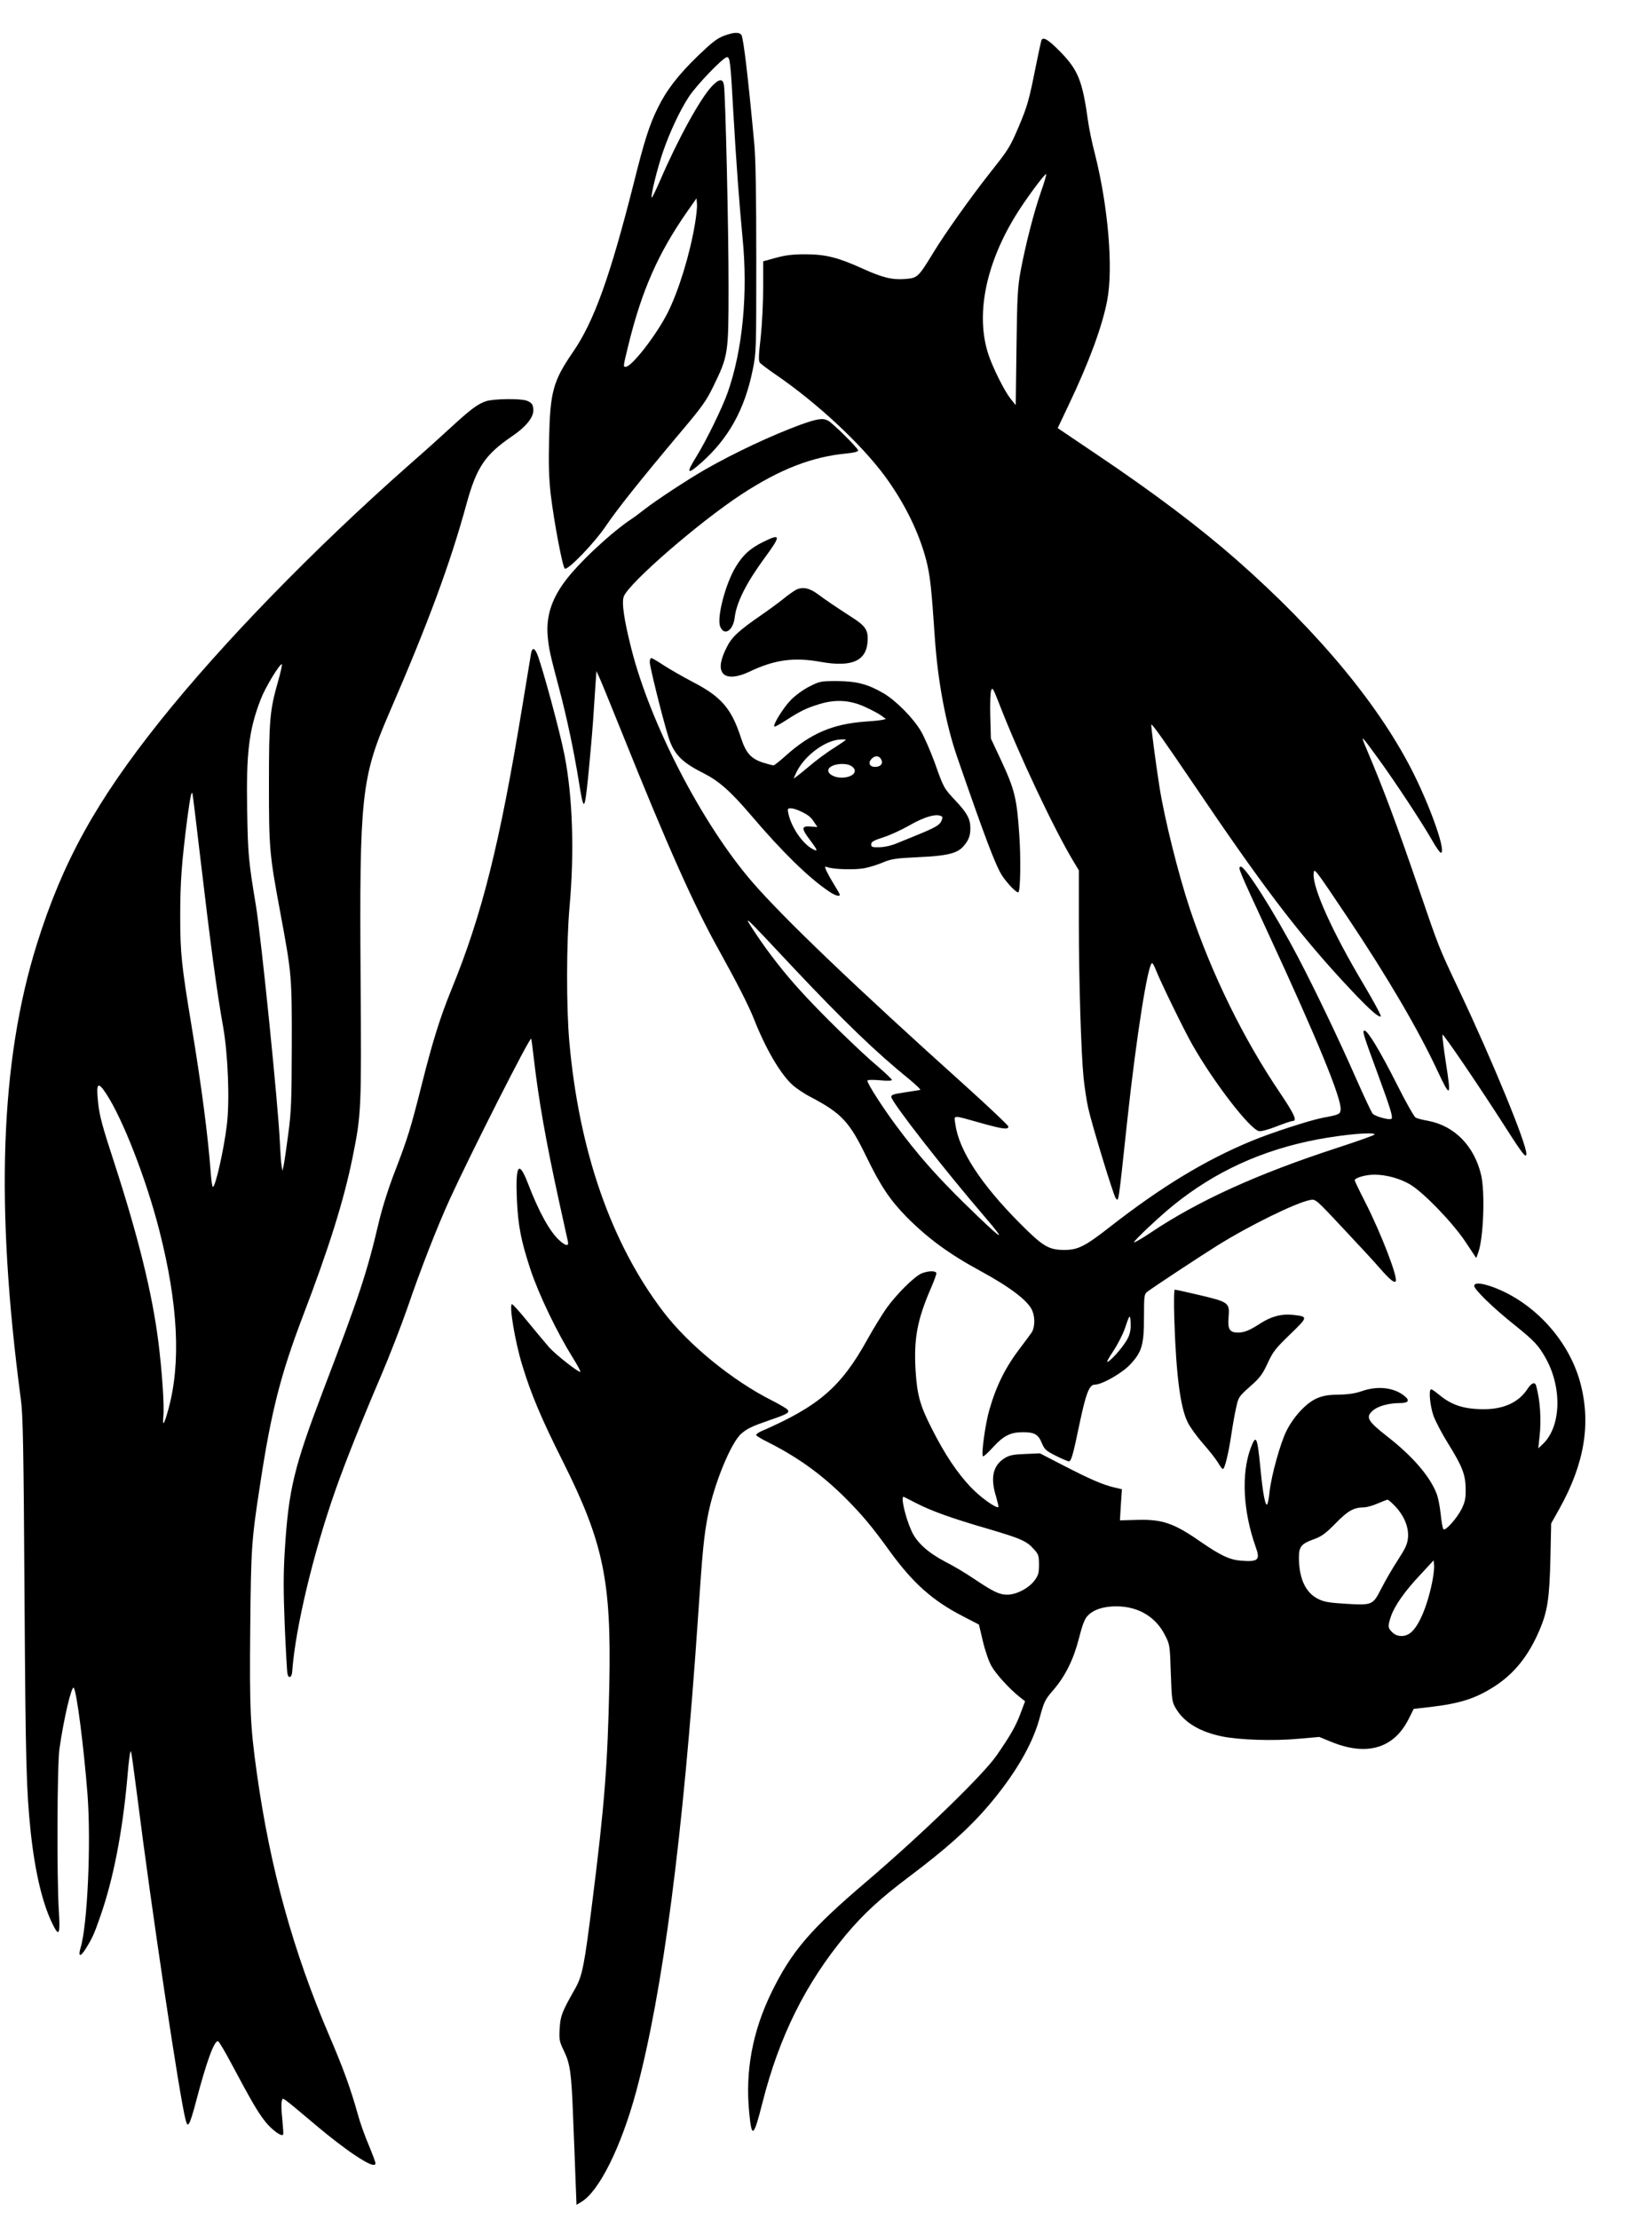
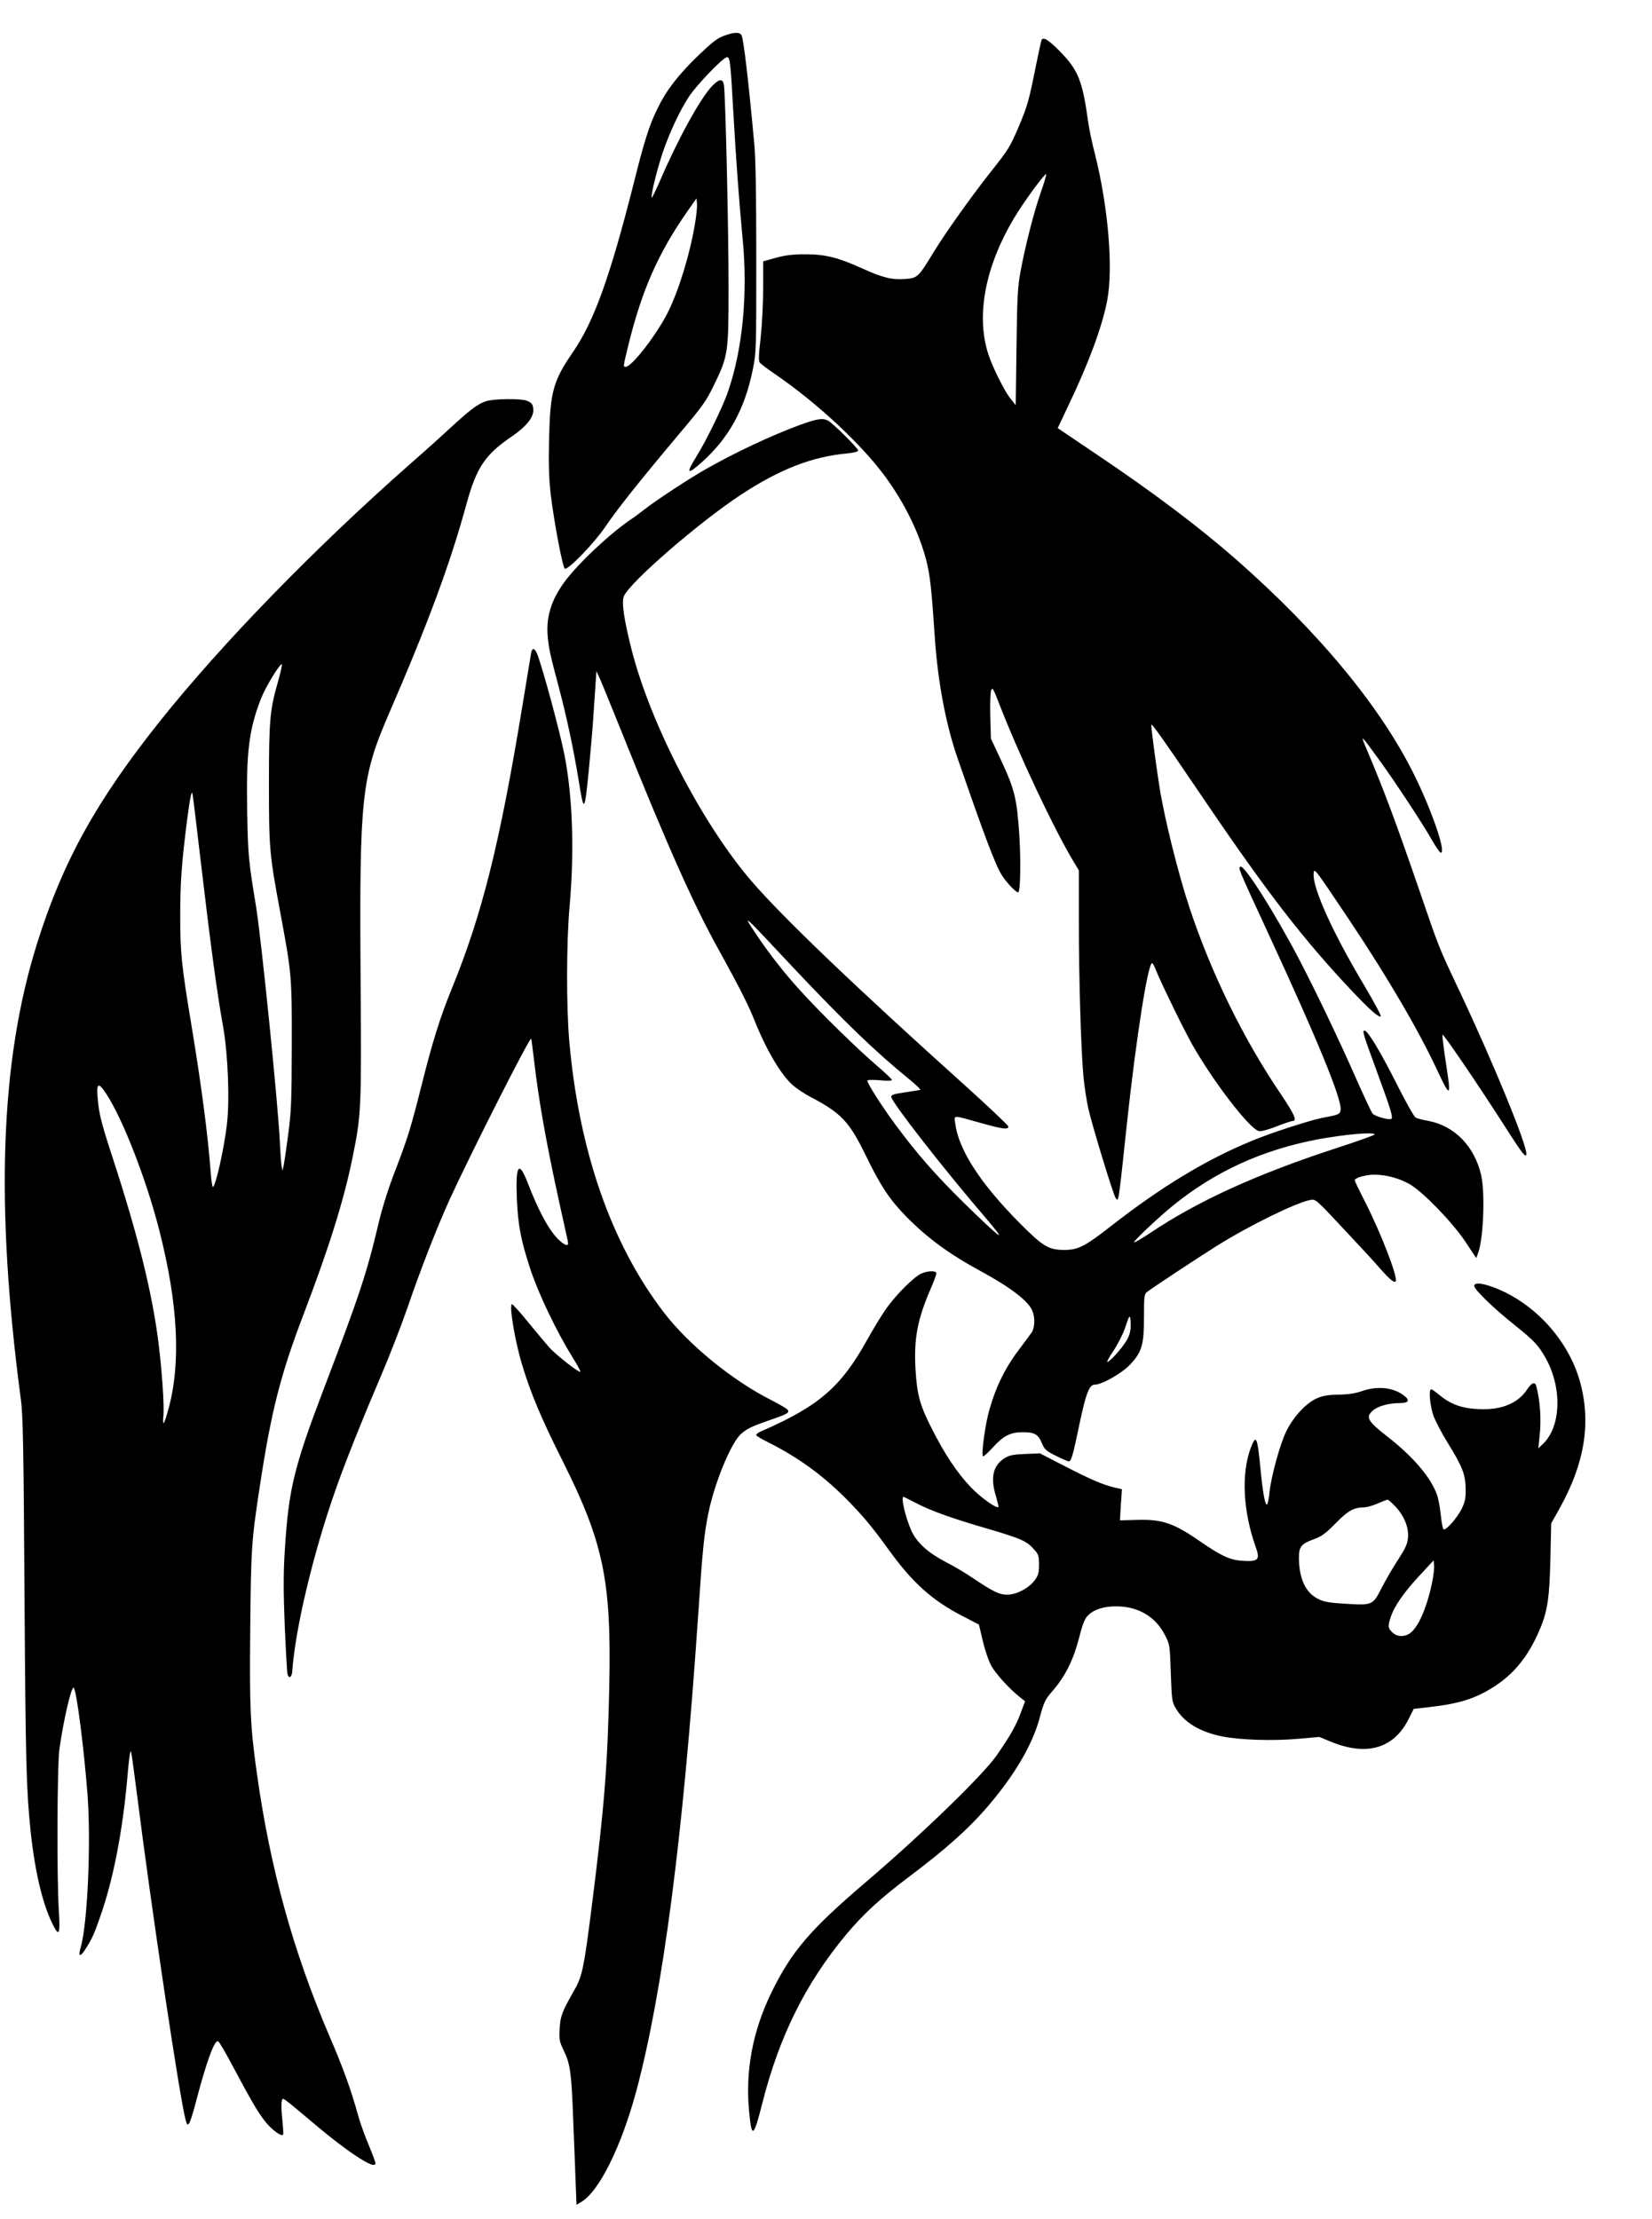
<svg xmlns="http://www.w3.org/2000/svg" version="1.0" width="808pt" height="1085pt" viewBox="0 0 1078 1447" preserveAspectRatio="xMidYMid meet">
  <g transform="translate(0,1447) scale(0.1,-0.1)" fill="#000000" stroke="none">
    <path d="M4721 14238 c-41 -15 -79 -45 -163 -126 -131 -126 -209 -227 -265 -342 -55 -110 -88 -214 -157 -490 -155 -613 -260 -905 -398 -1105 -129 -188 -148 -258 -155 -565 -4 -172 -1 -258 11 -365 22 -181 78 -477 92 -482 23 -8 192 167 265 275 78 115 218 291 484 608 149 176 174 212 221 309 96 197 98 212 98 640 1 357 -20 1256 -30 1323 -7 43 -30 42 -76 -5 -77 -79 -226 -351 -342 -621 -27 -62 -51 -111 -53 -108 -9 9 37 193 74 301 44 127 108 264 167 355 50 77 226 260 250 260 19 0 23 -27 41 -355 18 -319 40 -612 60 -819 37 -367 1 -737 -97 -1015 -35 -99 -140 -314 -204 -417 -70 -112 -60 -122 35 -37 177 158 281 347 333 604 23 112 23 127 23 724 0 424 -4 653 -13 750 -41 442 -70 681 -83 708 -13 22 -51 21 -118 -5z m-186 -1225 c-33 -199 -106 -436 -177 -578 -72 -144 -235 -355 -275 -355 -17 0 -18 -4 17 140 88 359 195 601 384 872 l61 87 3 -36 c2 -20 -4 -78 -13 -130z" />
    <path d="M6797 14213 c-3 -5 -19 -80 -37 -168 -45 -227 -56 -265 -113 -400 -57 -133 -65 -146 -188 -301 -123 -156 -294 -396 -369 -520 -97 -159 -103 -165 -182 -171 -85 -7 -148 8 -280 68 -159 72 -241 93 -373 93 -84 0 -130 -6 -192 -23 l-83 -23 0 -172 c0 -94 -7 -239 -16 -323 -14 -121 -15 -155 -5 -167 7 -8 53 -43 103 -77 269 -184 557 -452 712 -662 128 -174 224 -369 271 -552 24 -97 33 -172 55 -500 19 -283 71 -561 144 -775 183 -529 251 -710 295 -779 35 -53 98 -118 107 -108 13 13 16 227 5 378 -16 237 -30 293 -124 494 l-61 130 -4 145 c-2 80 0 156 6 170 8 21 13 12 51 -85 127 -329 359 -822 488 -1035 l33 -55 0 -340 c0 -383 15 -858 31 -1015 6 -58 19 -145 30 -195 22 -102 166 -575 180 -589 19 -21 15 -53 74 499 60 556 136 1035 163 1035 4 0 16 -21 26 -48 34 -85 183 -390 237 -485 141 -247 372 -547 434 -563 13 -3 59 9 113 30 50 20 98 36 107 36 31 0 12 43 -78 177 -243 358 -450 781 -593 1208 -75 226 -165 586 -198 795 -23 145 -57 403 -53 406 5 6 83 -104 285 -402 430 -636 657 -936 950 -1256 163 -177 243 -253 262 -246 6 2 -44 95 -111 208 -204 342 -334 630 -327 723 3 42 3 41 227 -293 253 -378 456 -724 580 -990 86 -184 92 -179 56 50 -14 94 -25 176 -22 183 3 11 235 -329 421 -620 103 -161 126 -189 126 -156 0 67 -219 601 -435 1058 -139 294 -133 280 -265 665 -150 437 -231 653 -344 920 -41 97 -39 95 88 -80 100 -138 275 -403 340 -517 26 -46 52 -83 58 -83 36 0 -57 271 -172 505 -218 443 -620 930 -1160 1405 -244 214 -541 438 -913 688 l-255 172 70 148 c133 278 221 516 253 685 40 210 7 607 -79 951 -20 75 -40 174 -46 219 -37 264 -64 333 -184 455 -74 75 -107 95 -119 75z m-6 -997 c-45 -129 -100 -344 -132 -516 -18 -100 -22 -165 -26 -493 l-5 -377 -34 42 c-40 51 -114 199 -143 285 -85 253 -23 580 170 899 60 101 198 288 206 281 2 -3 -13 -57 -36 -121z" />
    <path d="M3173 11856 c-54 -17 -103 -54 -228 -169 -55 -51 -176 -160 -270 -242 -625 -551 -1223 -1166 -1630 -1675 -417 -523 -636 -918 -804 -1455 -240 -766 -273 -1705 -105 -2970 14 -101 18 -308 24 -1285 7 -1102 12 -1261 40 -1535 30 -279 82 -490 153 -623 33 -62 40 -41 31 106 -14 220 -11 952 4 1057 28 196 79 412 93 398 19 -19 66 -387 90 -695 24 -316 0 -852 -45 -1001 -18 -61 -1 -63 35 -4 41 66 54 94 93 207 85 241 145 552 176 895 11 133 19 189 25 183 2 -2 20 -132 40 -288 92 -733 277 -1968 316 -2115 10 -35 12 -38 24 -22 7 10 27 73 44 140 69 263 120 402 144 394 7 -2 46 -69 88 -148 133 -249 170 -312 219 -375 44 -56 111 -104 118 -85 2 5 -1 50 -6 101 -6 51 -7 103 -3 116 7 27 -13 41 237 -169 71 -60 175 -140 232 -178 98 -66 142 -83 142 -57 0 7 -20 60 -44 118 -25 58 -57 148 -71 200 -46 165 -94 298 -185 510 -237 553 -387 1094 -474 1716 -43 307 -48 418 -43 946 5 520 8 572 63 928 73 483 135 725 280 1106 172 450 267 754 324 1033 58 287 59 309 53 1176 -8 1178 5 1306 184 1720 258 595 401 982 507 1370 66 240 121 322 299 443 87 59 137 120 137 166 0 40 -9 52 -43 65 -39 15 -213 13 -264 -3z m-1359 -1830 c-53 -184 -59 -251 -59 -666 0 -425 3 -459 75 -845 73 -393 75 -409 74 -865 -1 -360 -3 -424 -23 -575 -12 -93 -26 -186 -30 -205 l-8 -35 -6 35 c-3 19 -8 89 -11 155 -10 230 -121 1327 -156 1540 -48 289 -52 333 -57 616 -7 381 11 530 88 729 29 77 122 230 138 230 4 0 -7 -51 -25 -114z m-509 -1131 c71 -602 111 -899 151 -1120 32 -182 44 -485 24 -643 -20 -163 -74 -402 -91 -402 -4 0 -10 42 -14 93 -17 234 -60 566 -125 957 -65 392 -74 474 -74 715 0 224 9 345 45 630 20 149 29 193 35 170 2 -6 24 -185 49 -400z m-612 -1557 c108 -164 262 -559 347 -893 122 -478 142 -863 59 -1164 -28 -103 -40 -120 -33 -46 7 67 -9 296 -32 480 -41 325 -133 695 -293 1187 -71 216 -92 294 -100 371 -15 136 -4 150 52 65z" />
    <path d="M5220 11701 c-184 -68 -424 -180 -615 -289 -111 -63 -327 -205 -398 -261 -33 -25 -69 -53 -82 -61 -138 -91 -351 -291 -439 -410 -89 -120 -123 -231 -112 -359 8 -83 15 -115 75 -341 51 -193 94 -398 126 -592 35 -219 39 -217 65 38 10 104 24 259 30 344 6 85 13 193 16 240 l6 85 24 -53 c13 -29 78 -189 145 -355 294 -732 466 -1118 630 -1412 123 -222 193 -360 229 -450 78 -198 175 -362 253 -431 26 -23 80 -59 120 -79 197 -104 250 -160 358 -383 94 -194 156 -287 264 -397 140 -141 279 -243 484 -354 195 -106 311 -195 337 -258 19 -45 17 -108 -3 -141 -10 -15 -42 -58 -71 -96 -100 -130 -160 -250 -206 -410 -26 -88 -54 -291 -42 -303 4 -4 33 23 66 59 68 75 114 98 195 98 75 0 100 -14 123 -70 18 -43 27 -51 92 -84 40 -20 78 -36 85 -36 15 0 27 40 69 243 42 200 64 257 99 257 48 0 183 77 235 135 74 80 87 127 87 307 0 135 2 149 20 163 38 29 333 224 456 301 213 133 515 281 609 299 35 6 36 6 216 -187 100 -106 209 -224 242 -263 62 -70 89 -92 99 -81 19 18 -95 314 -198 516 -38 74 -69 139 -69 143 0 16 71 37 128 37 77 0 165 -24 232 -63 86 -50 274 -244 360 -371 l73 -110 14 38 c34 99 44 391 18 504 -45 189 -173 320 -345 353 -36 6 -73 16 -82 21 -10 5 -65 102 -122 216 -110 218 -191 352 -212 352 -16 0 -9 -24 84 -276 87 -237 104 -292 91 -300 -16 -9 -106 16 -122 34 -8 9 -56 112 -107 227 -114 259 -267 578 -378 790 -156 297 -352 606 -377 594 -17 -7 -20 -1 185 -444 317 -685 476 -1072 468 -1141 -3 -30 -10 -33 -117 -53 -83 -16 -343 -100 -466 -152 -300 -124 -588 -299 -920 -558 -165 -129 -211 -152 -299 -152 -103 0 -140 22 -291 174 -255 256 -398 477 -421 646 -8 63 -27 62 170 7 140 -39 176 -44 176 -22 0 7 -127 127 -282 267 -710 638 -1185 1092 -1390 1329 -325 376 -664 1030 -788 1520 -48 190 -65 304 -49 343 36 89 489 482 766 664 252 165 462 247 691 268 44 4 72 12 72 19 0 14 -167 180 -197 195 -35 18 -72 12 -183 -28z m-43 -3541 c327 -347 537 -550 758 -729 43 -36 75 -66 70 -68 -6 -1 -50 -9 -100 -16 -74 -11 -90 -16 -89 -30 3 -35 341 -469 610 -782 157 -183 117 -156 -135 90 -185 182 -305 318 -447 510 -88 119 -184 269 -184 288 0 6 30 7 80 3 48 -5 80 -4 80 2 0 5 -42 45 -92 88 -118 99 -382 357 -505 494 -102 111 -209 248 -290 370 -92 139 -96 143 244 -220z m3793 -1088 c0 -4 -114 -45 -253 -90 -517 -169 -902 -344 -1214 -554 -57 -38 -103 -64 -103 -59 0 12 165 167 255 240 274 222 581 362 942 431 177 33 373 50 373 32z m-1608 -1324 c-20 -45 -101 -141 -133 -159 -11 -6 3 22 35 69 29 44 63 110 76 148 31 94 35 97 38 37 2 -36 -3 -67 -16 -95z" />
-     <path d="M4975 10935 c-82 -41 -128 -84 -174 -160 -67 -110 -124 -329 -102 -388 25 -66 84 -30 95 56 11 98 75 226 196 391 109 148 107 162 -15 101z" />
-     <path d="M5194 10625 c-16 -9 -52 -34 -80 -57 -27 -22 -92 -70 -144 -106 -150 -103 -195 -145 -228 -212 -40 -79 -49 -133 -28 -165 24 -37 91 -34 176 6 163 78 290 96 466 64 208 -37 303 8 306 146 2 63 -18 91 -103 145 -108 70 -172 113 -221 150 -55 41 -101 51 -144 29z" />
    <path d="M3465 10208 c-3 -18 -28 -168 -55 -333 -149 -909 -264 -1368 -464 -1857 -72 -176 -123 -338 -191 -609 -74 -294 -94 -359 -175 -570 -43 -110 -83 -236 -106 -331 -80 -340 -127 -482 -366 -1108 -191 -503 -225 -643 -250 -1047 -9 -147 -9 -259 0 -485 7 -161 15 -303 18 -316 9 -33 29 -21 31 19 20 278 137 771 284 1187 61 174 174 457 292 732 58 135 137 340 177 455 82 241 193 525 275 705 137 299 521 1057 531 1047 2 -1 10 -66 19 -142 30 -258 78 -530 161 -910 30 -137 57 -260 60 -272 6 -31 -13 -29 -52 5 -65 57 -136 185 -209 375 -60 156 -82 122 -72 -107 8 -171 27 -268 89 -456 55 -165 175 -413 275 -573 30 -48 53 -90 50 -93 -8 -8 -160 111 -203 159 -21 24 -83 98 -138 165 -54 67 -102 120 -106 117 -18 -11 21 -244 67 -395 56 -186 125 -351 268 -635 263 -526 315 -776 301 -1455 -11 -525 -32 -788 -111 -1415 -53 -423 -65 -480 -112 -565 -87 -153 -96 -177 -101 -260 -4 -72 -2 -84 26 -142 43 -88 51 -147 62 -443 6 -143 13 -329 16 -412 l6 -153 30 18 c116 67 261 358 359 720 174 648 306 1656 404 3097 29 435 39 536 66 670 40 201 149 467 216 525 38 34 71 49 189 90 114 39 128 48 113 67 -7 8 -53 35 -102 60 -257 129 -545 364 -708 578 -341 446 -551 1051 -614 1763 -20 226 -19 642 1 874 33 362 21 721 -32 993 -31 159 -146 581 -179 662 -18 42 -33 42 -40 1z" />
-     <path d="M4240 10153 c0 -28 79 -348 119 -479 35 -117 85 -171 226 -242 105 -53 179 -117 318 -280 203 -238 370 -401 500 -490 42 -30 77 -41 77 -26 0 4 -17 34 -38 68 -21 34 -43 74 -50 90 -12 27 -12 28 10 21 43 -14 180 -17 238 -6 32 6 87 23 122 38 55 23 84 27 228 34 184 8 252 24 292 66 38 42 50 71 50 123 0 60 -20 98 -97 180 -76 81 -77 82 -136 249 -27 73 -67 166 -90 205 -51 86 -162 198 -243 246 -103 60 -176 79 -302 80 -107 0 -114 -1 -181 -35 -39 -19 -91 -57 -120 -86 -49 -49 -121 -164 -110 -176 3 -3 37 16 76 41 96 62 134 80 219 106 108 33 204 26 306 -23 43 -20 89 -45 102 -56 l25 -19 -28 -6 c-16 -3 -66 -8 -113 -11 -210 -16 -354 -79 -515 -224 -37 -33 -72 -61 -78 -61 -5 0 -35 8 -65 17 -81 26 -114 62 -147 163 -62 191 -128 268 -316 365 -63 33 -147 81 -187 107 -40 27 -77 48 -82 48 -6 0 -10 -12 -10 -27z m1280 -506 c0 -2 -35 -26 -77 -53 -43 -26 -120 -83 -170 -126 -51 -43 -93 -75 -93 -73 0 3 9 24 20 46 55 108 191 206 288 208 17 1 32 0 32 -2z m230 -128 c15 -27 -3 -49 -40 -49 -35 0 -47 26 -24 51 22 25 51 24 64 -2z m-192 -45 c46 -32 8 -74 -68 -74 -50 0 -94 28 -84 54 13 35 112 48 152 20z m-333 -294 c50 -24 67 -37 90 -74 l19 -28 -44 3 c-61 5 -62 -12 -6 -86 53 -70 56 -81 19 -61 -67 35 -141 145 -159 234 -6 29 -4 32 17 32 13 0 42 -9 64 -20z m924 -36 c2 -2 -1 -15 -7 -29 -12 -25 -41 -42 -159 -90 -35 -14 -91 -37 -125 -51 -40 -17 -83 -27 -118 -28 -49 -1 -55 1 -55 19 0 16 15 25 80 46 44 14 117 48 163 74 108 63 192 85 221 59z" />
    <path d="M6012 6165 c-47 -21 -159 -132 -225 -223 -30 -42 -87 -135 -127 -207 -172 -311 -318 -436 -693 -599 -21 -9 -35 -21 -32 -26 4 -6 39 -27 78 -46 194 -98 348 -209 501 -361 110 -110 175 -187 291 -348 152 -209 279 -323 477 -425 l106 -55 26 -110 c15 -63 39 -132 56 -161 30 -53 117 -148 182 -200 l37 -29 -32 -86 c-31 -80 -64 -138 -154 -268 -90 -129 -485 -512 -853 -826 -363 -309 -485 -452 -616 -720 -124 -255 -172 -514 -145 -784 16 -171 29 -162 86 64 110 434 281 778 544 1095 112 134 224 238 409 377 246 185 392 315 522 467 169 198 284 393 331 561 33 121 36 128 95 196 77 91 130 198 165 336 22 87 37 125 56 145 40 42 106 63 193 62 140 -2 252 -69 312 -188 31 -60 32 -64 38 -247 6 -177 8 -189 33 -231 53 -90 154 -152 299 -182 114 -24 340 -31 500 -16 l137 12 73 -30 c236 -98 414 -46 511 149 l32 64 105 12 c197 23 297 55 421 134 130 84 222 198 294 366 53 123 66 209 72 468 l5 230 55 98 c164 295 207 559 133 827 -76 272 -298 515 -563 615 -79 29 -127 33 -127 9 0 -23 125 -145 265 -256 128 -103 155 -132 203 -218 107 -194 98 -445 -20 -557 l-30 -28 8 75 c13 112 4 239 -22 333 -8 28 -30 20 -58 -23 -56 -85 -154 -130 -282 -130 -131 0 -211 26 -293 94 -24 20 -47 36 -52 36 -18 0 -8 -106 15 -173 14 -37 56 -118 95 -180 93 -150 114 -203 115 -297 1 -62 -4 -84 -26 -130 -31 -62 -106 -146 -119 -133 -5 5 -13 49 -18 99 -5 49 -17 110 -27 134 -44 114 -159 246 -324 374 -126 99 -140 124 -93 166 33 30 105 50 178 50 56 0 67 17 29 47 -69 55 -174 67 -277 31 -43 -15 -89 -22 -152 -23 -69 -1 -102 -7 -142 -24 -69 -30 -151 -118 -198 -212 -40 -79 -99 -291 -111 -400 -3 -35 -10 -70 -14 -78 -12 -22 -30 69 -45 232 -21 211 -28 227 -64 133 -62 -168 -50 -411 33 -645 31 -85 17 -98 -98 -89 -73 6 -133 35 -261 123 -175 122 -251 148 -416 143 l-111 -3 6 101 7 102 -52 12 c-77 19 -155 53 -328 142 l-155 80 -95 -4 c-80 -3 -103 -8 -135 -27 -77 -48 -95 -128 -56 -252 10 -35 17 -65 15 -67 -12 -12 -116 62 -178 127 -91 95 -173 218 -258 387 -77 151 -95 219 -105 384 -11 203 12 325 100 528 20 46 36 90 36 98 0 19 -54 18 -98 -1z m-37 -1496 c100 -52 233 -100 471 -169 220 -65 254 -80 303 -136 28 -31 31 -42 31 -98 0 -54 -4 -69 -29 -103 -37 -50 -118 -93 -178 -93 -52 0 -91 19 -218 104 -51 35 -135 85 -187 111 -114 60 -187 126 -221 203 -41 91 -72 231 -49 220 4 -2 39 -19 77 -39z m3128 -21 c59 -62 90 -137 85 -203 -4 -45 -15 -69 -65 -147 -34 -51 -82 -135 -108 -185 -57 -112 -58 -113 -238 -102 -100 6 -137 12 -173 30 -83 40 -126 130 -128 265 -1 77 14 96 98 126 50 18 76 37 142 104 82 84 118 103 189 104 17 1 55 12 85 25 30 13 59 24 64 25 5 0 27 -19 49 -42z m242 -499 c-33 -159 -87 -286 -141 -328 -37 -29 -89 -27 -119 4 -29 28 -30 39 -9 102 23 69 90 165 191 272 l88 95 3 -32 c2 -18 -4 -68 -13 -113z" />
-     <path d="M7663 5863 c12 -362 39 -571 87 -668 16 -33 62 -96 101 -140 39 -44 82 -99 96 -122 14 -24 28 -43 33 -43 12 0 37 103 55 225 9 61 23 140 32 178 14 65 17 70 90 135 65 57 81 79 115 152 35 76 51 96 146 188 118 114 119 116 23 127 -76 9 -145 -9 -216 -55 -71 -46 -105 -60 -147 -60 -54 0 -68 22 -61 100 8 94 2 99 -188 144 -85 20 -158 36 -163 36 -5 0 -7 -81 -3 -197z" />
  </g>
</svg>